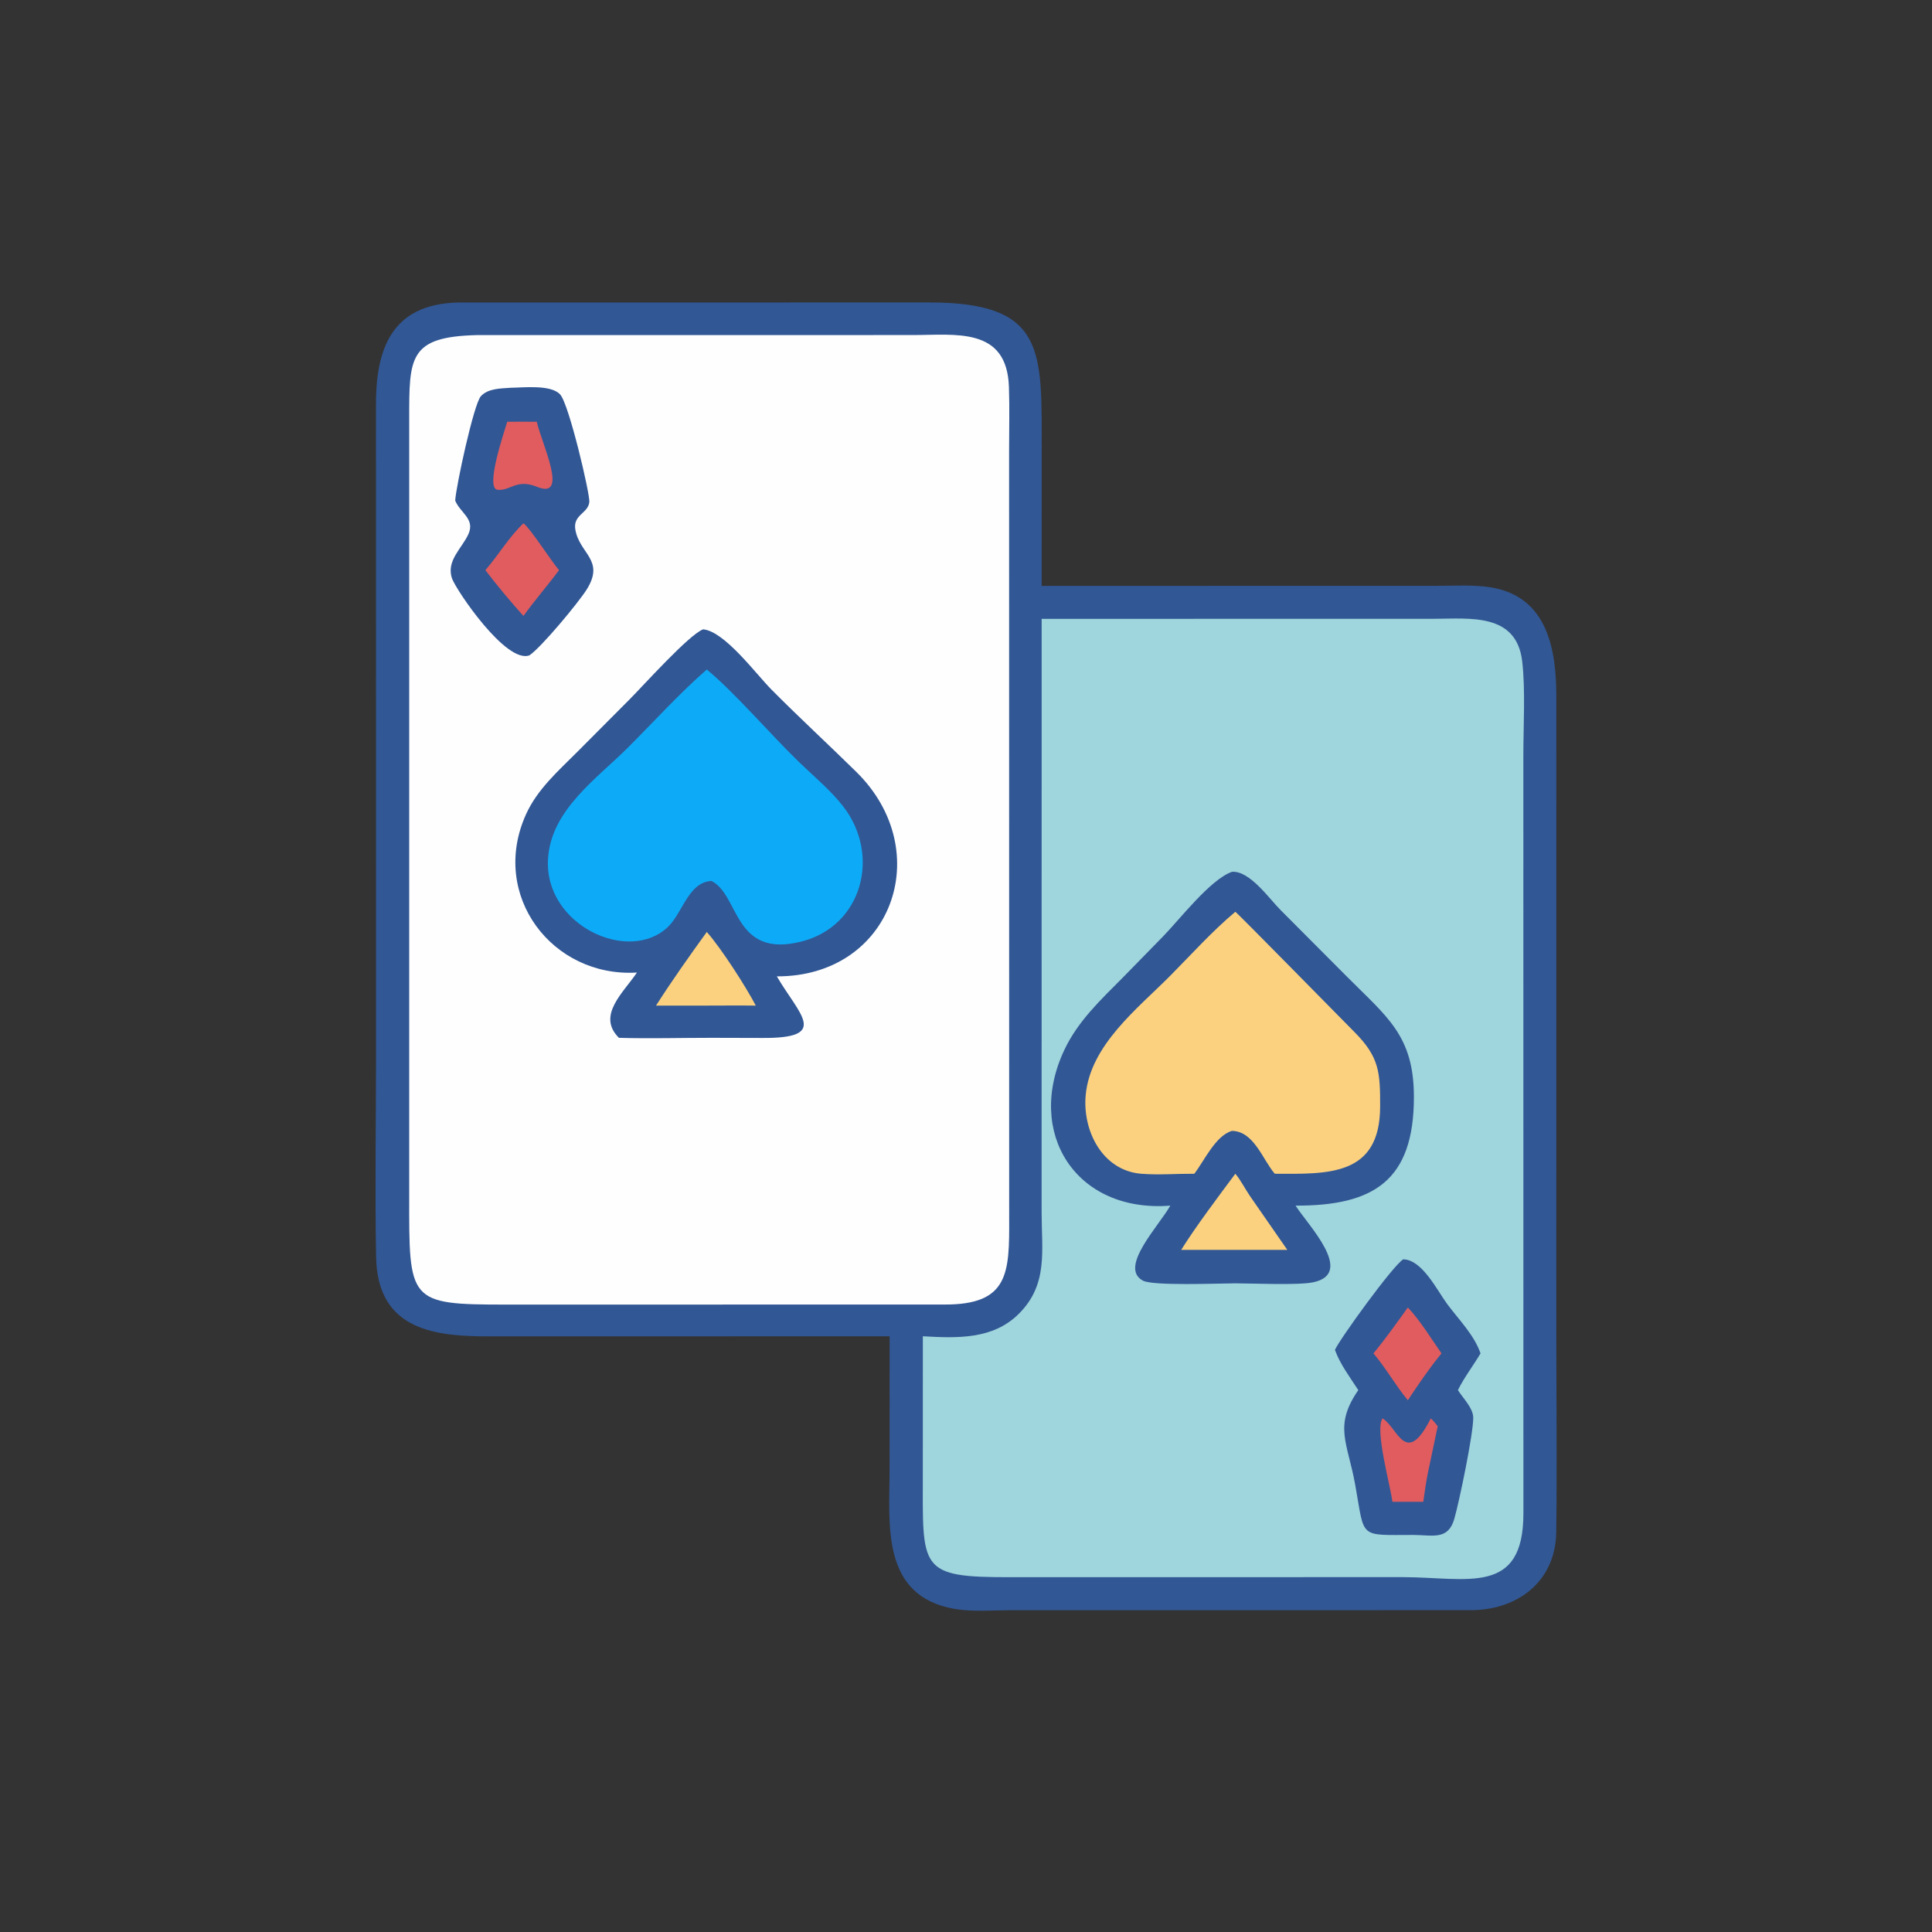
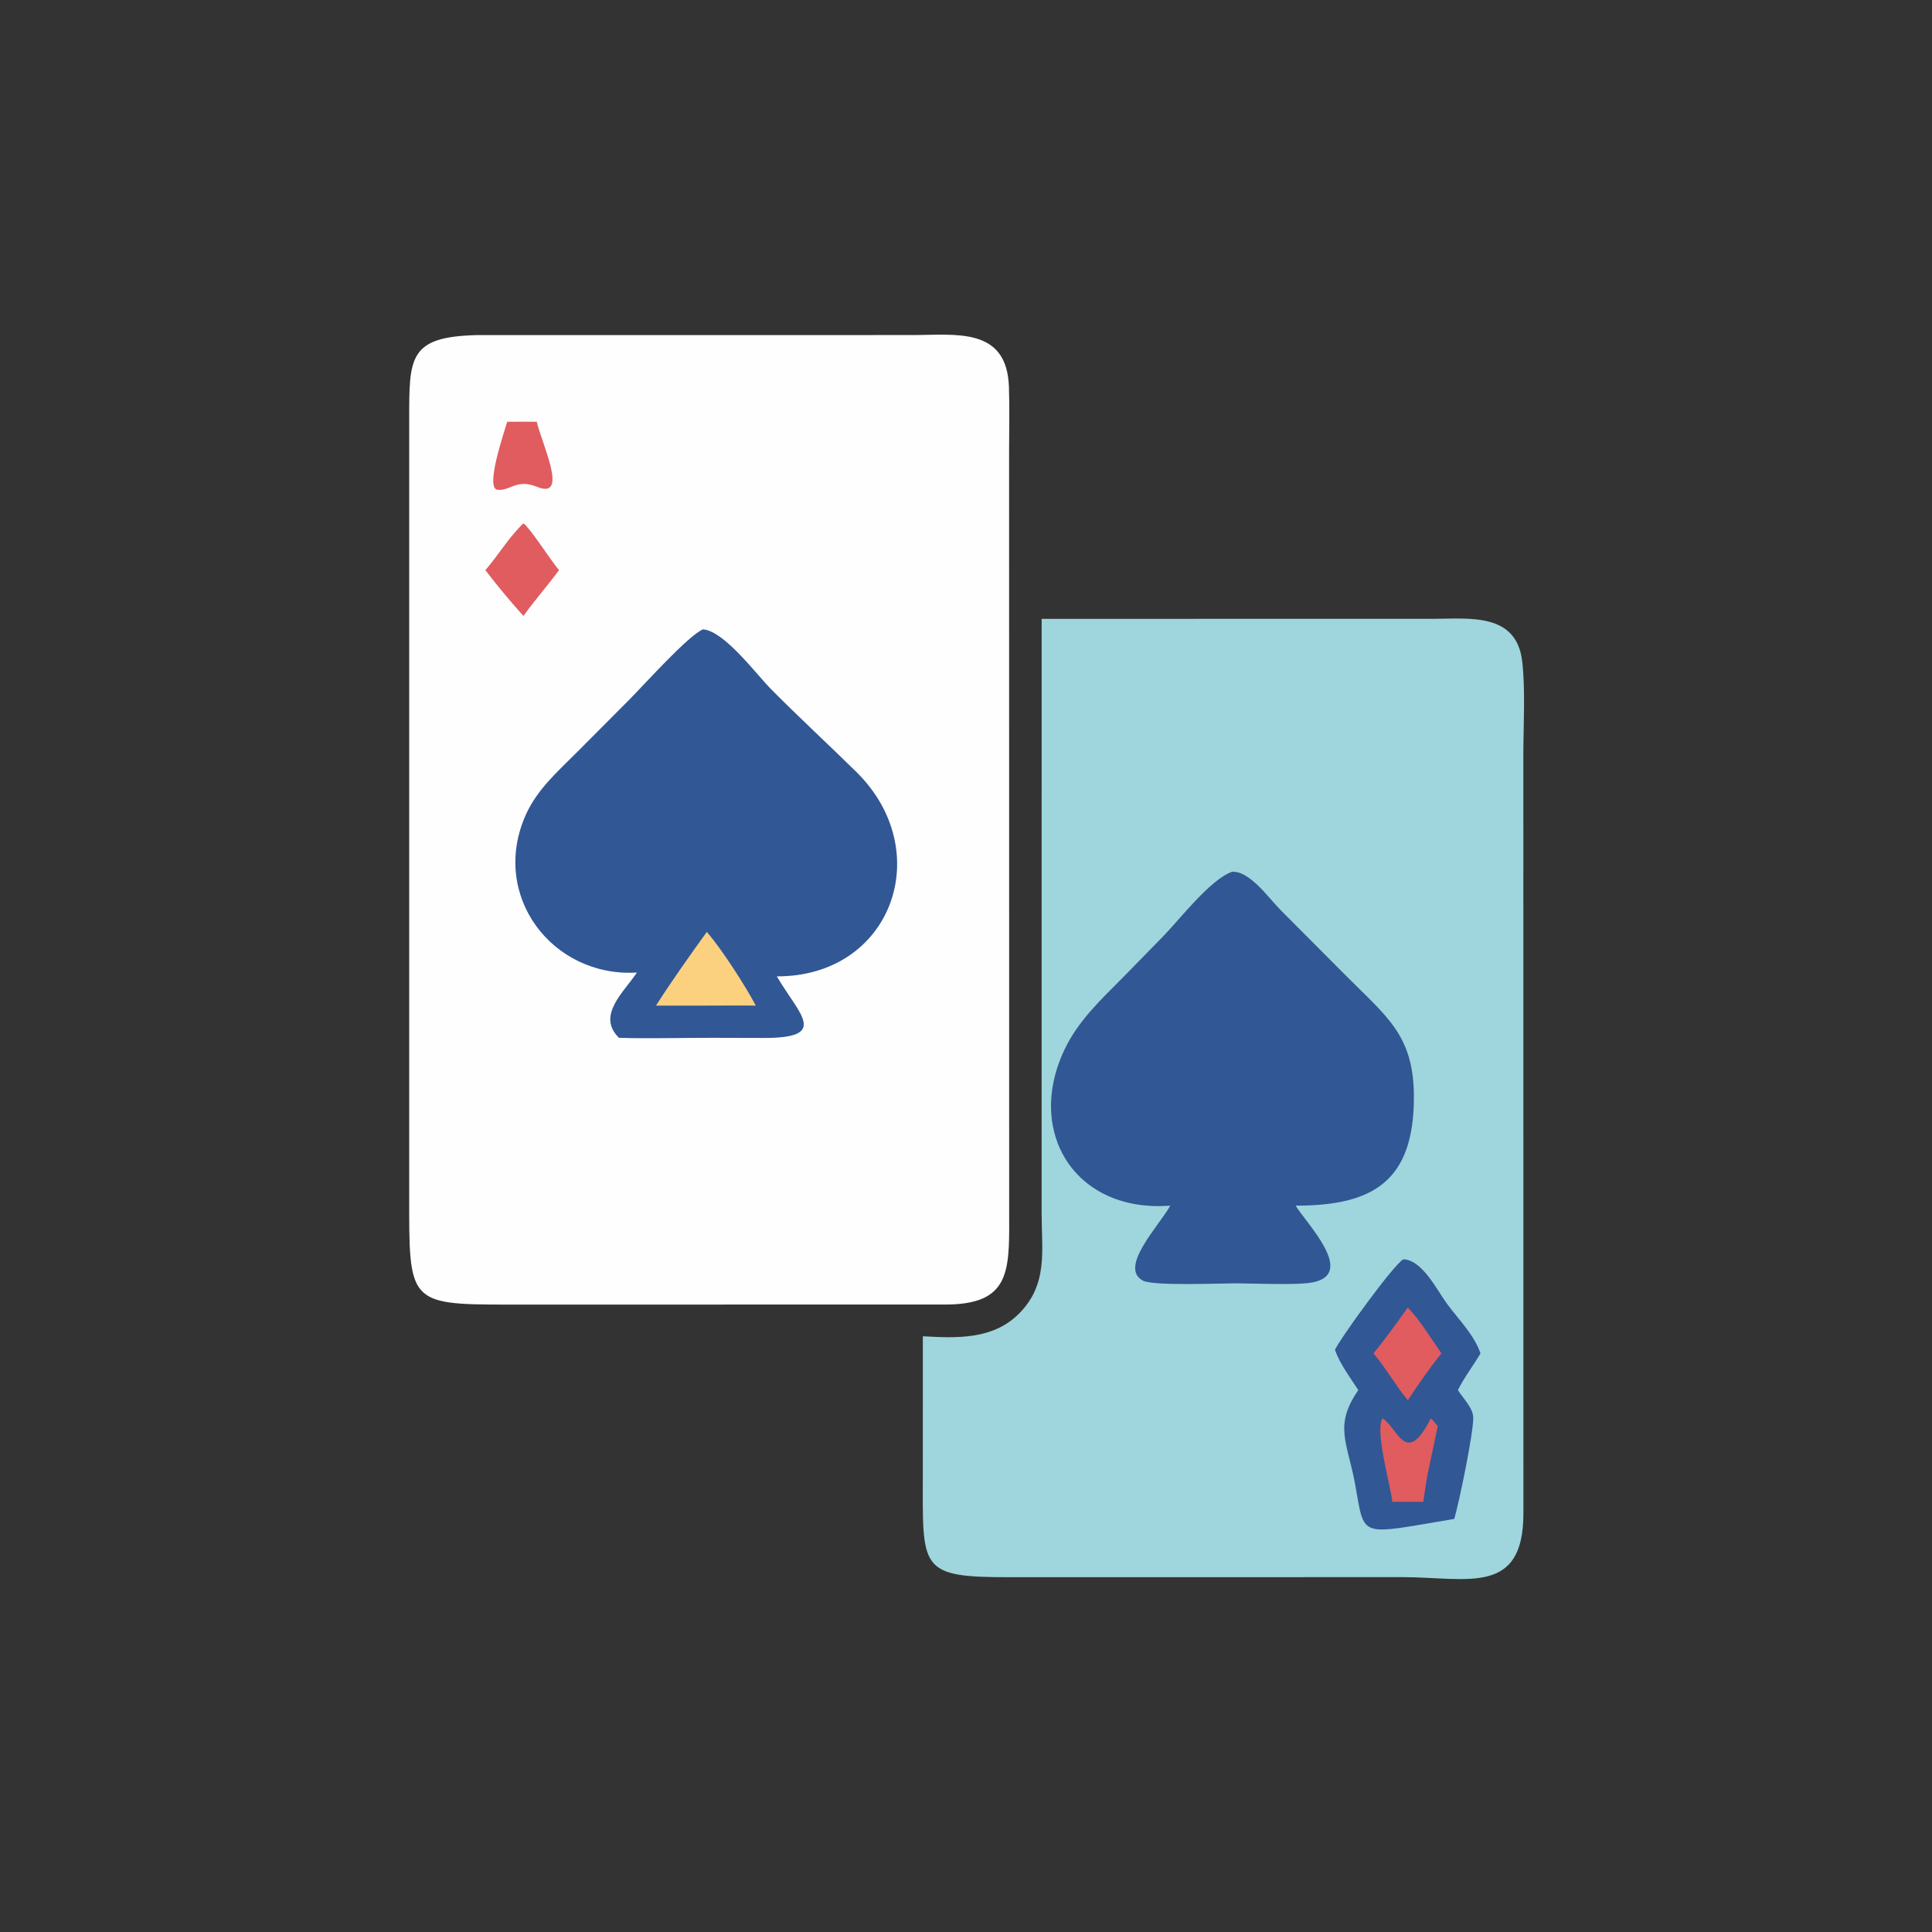
<svg xmlns="http://www.w3.org/2000/svg" width="512" height="512">
  <rect width="100%" height="100%" fill="#333333" stroke="none" />
-   <path fill="#315795" d="M121.845 80.159L246.134 80.149C277.276 80.132 276.056 92.894 276.059 119.626L276.047 155.266L380.917 155.25C385.506 155.248 390.404 154.917 394.939 155.635C410.297 158.069 412.442 172.399 412.446 184.782L412.437 352.78C412.438 370.511 412.646 388.268 412.421 405.996C412.252 419.296 401.928 426.859 389.365 426.711L267.626 426.728C262.953 426.732 257.73 427.176 253.128 426.401C233.257 423.053 235.751 403.793 235.75 389.228L235.759 354.126L130.064 354.146C115.582 354.193 100.01 352.772 99.665 333.041C99.352 315.204 99.65 297.314 99.651 279.472L99.632 107.897C99.519 93.01 103.348 80.404 121.845 80.159Z" />
  <path fill="#9FD5DC" d="M276.047 164.005L380.084 163.985C389.527 163.966 401.878 162.368 403.4 175.258C404.276 182.671 403.711 192.434 403.705 200.065L403.721 401.006C403.752 422.98 388.886 418.009 371.872 417.958L267.895 417.975C243.222 418.022 244.559 415.938 244.555 390.014L244.564 354.126C253.587 354.621 263.107 355.057 270.028 348.14C277.799 340.373 276.043 331.491 276.042 321.566L276.047 164.005Z" />
-   <path fill="#315795" d="M371.872 333.736C376.909 333.816 380.854 341.984 383.533 345.599C386.588 349.722 390.66 353.738 392.351 358.661C390.424 361.937 388.039 364.987 386.364 368.397C387.646 370.464 390.417 373.152 390.425 375.711C390.439 380.039 386.708 397.994 385.399 402.529C383.757 408.218 379.734 406.808 374.65 406.776C359.822 406.776 361.758 407.896 359.136 393.426C357.109 382.238 353.385 377.906 359.963 368.397C357.778 365.019 355.152 361.546 353.773 357.745C354.887 355.081 369.123 335.374 371.872 333.736Z" />
+   <path fill="#315795" d="M371.872 333.736C376.909 333.816 380.854 341.984 383.533 345.599C386.588 349.722 390.66 353.738 392.351 358.661C390.424 361.937 388.039 364.987 386.364 368.397C387.646 370.464 390.417 373.152 390.425 375.711C390.439 380.039 386.708 397.994 385.399 402.529C359.822 406.776 361.758 407.896 359.136 393.426C357.109 382.238 353.385 377.906 359.963 368.397C357.778 365.019 355.152 361.546 353.773 357.745C354.887 355.081 369.123 335.374 371.872 333.736Z" />
  <path fill="#E05C5F" d="M379.176 375.883C379.869 376.521 380.431 377.229 381.016 377.964L378.42 390.275C377.903 392.829 377.555 395.411 377.184 397.99L368.999 397.99C368.446 393.514 364.285 378.946 366.383 375.883C370.479 378.372 372.544 388.997 379.176 375.883Z" />
  <path fill="#E05C5F" d="M373.093 346.489C376.41 349.994 379.219 354.691 382.013 358.661C378.778 362.616 375.912 366.825 373.093 371.081C369.817 367.146 367.319 362.595 363.976 358.661C367.179 354.777 370.158 350.582 373.093 346.489Z" />
  <path fill="#315795" d="M326.489 231.037C331.202 230.701 336.338 238.157 339.407 241.212L356.713 258.583C367.488 269.44 374.677 274.335 374.698 290.622C374.726 312.906 364.026 319.561 343.346 319.504C346.428 324.462 359.325 337.505 347.955 339.829C343.972 340.643 332.17 340.107 327.375 340.094C323.158 340.105 305.578 340.826 302.884 339.382C296.385 335.896 307.139 324.883 310.141 319.504C285.141 321.461 271.644 300.23 282.092 278.178C285.698 270.568 291.736 264.928 297.578 259.045L308.138 248.249C312.627 243.664 320.691 233.092 326.489 231.037Z" />
-   <path fill="#FBD180" d="M327.375 311.056C328.673 312.55 330.038 315.176 331.232 316.928L341.152 331.23L327.375 331.23L313.023 331.23C316.895 325.031 322.993 316.937 327.375 311.056Z" />
-   <path fill="#FBD180" d="M327.375 241.636C327.841 241.832 355.103 269.658 358.882 273.439C365.562 280.12 365.771 284.181 365.75 293.279C365.708 311.789 351.858 311.12 337.824 311.056C334.56 307.221 332.294 299.788 326.489 299.696C322.109 300.965 319.187 307.582 316.504 311.056C311.888 311.029 307.126 311.417 302.532 311.067C292.197 310.281 286.844 299.729 287.718 290.221C288.941 276.922 301.458 267.321 310.148 258.557C315.765 252.892 321.259 246.761 327.375 241.636Z" />
  <path fill="#FEFEFE" d="M126.377 88.803L241.763 88.794C253.203 88.794 266.836 86.549 267.378 102.524C267.568 108.12 267.421 113.753 267.421 119.354L267.441 322.867C267.503 337.312 267.395 345.779 250.313 345.716L134.167 345.73C108.139 345.738 108.4 344.99 108.445 316.743L108.443 111.048C108.438 94.682 108.34 89.246 126.377 88.803Z" />
-   <path fill="#315795" d="M135.309 102.764C138.706 102.723 146.009 101.854 148.451 104.542C150.812 107.142 156.402 131.078 156.177 133.056C155.829 136.108 151.799 136.393 152.468 140.341C153.558 146.78 160.382 148.395 155.493 156.206C153.35 159.631 143.485 171.534 140.317 173.66C134.149 176.038 120.894 156.395 119.806 153.334C118.129 148.617 122.503 145.257 124.166 141.471C125.916 137.483 121.937 135.891 120.632 132.668C120.821 129.017 125.547 107.073 127.429 105.006C129.336 102.913 132.703 102.956 135.309 102.764Z" />
  <path fill="#E05C5F" d="M134.416 111.772C137.028 111.755 139.639 111.74 142.251 111.772C143.583 117.622 150.92 132.616 142.251 128.984C136.817 126.834 135.349 130.108 131.877 129.804C128.414 129.501 133.745 114.152 134.416 111.772Z" />
  <path fill="#E05C5F" d="M138.719 138.687C140.524 139.967 145.883 148.422 148.15 151.096C145.094 155.212 141.711 159.073 138.719 163.236C135.176 159.306 131.846 155.295 128.624 151.096C132.116 147.088 134.86 142.327 138.719 138.687Z" />
  <path fill="#315795" d="M186.328 166.784C191.994 167.268 200.29 178.547 204.399 182.697C211.759 190.13 219.465 197.216 226.92 204.547C248.311 225.58 236.307 258.834 205.872 258.747C211.785 268.895 220.13 275.218 201.881 275.069L188.546 275.034C180.387 275.029 172.173 275.271 164.021 275.034C158.042 269.101 165.282 263.007 168.793 257.734C146.348 259.091 129.712 237.27 139.387 215.829C142.402 209.148 147.933 204.327 153.009 199.239L166.782 185.406C170.482 181.699 182.523 168.242 186.328 166.784Z" />
  <path fill="#FBD180" d="M187.307 246.98C191.158 251.32 197.738 261.587 200.294 266.498C195.642 266.439 190.982 266.497 186.328 266.498L173.85 266.498C178.047 259.91 182.731 253.312 187.307 246.98Z" />
-   <path fill="#0DABF7" d="M187.307 177.426C194.769 183.571 204.475 194.975 212.03 202.221C215.888 205.921 220.228 209.533 223.497 213.764C233.454 226.648 228.518 245.444 212.363 249.524C194.336 254.076 195.996 237.138 188.546 233.464C182.462 233.749 180.931 241.872 177.039 245.614C166.604 255.643 144.143 245.088 145.229 227.593C146.038 214.579 158.177 206.368 166.603 197.926C173.422 191.094 180.042 183.78 187.307 177.426Z" />
</svg>